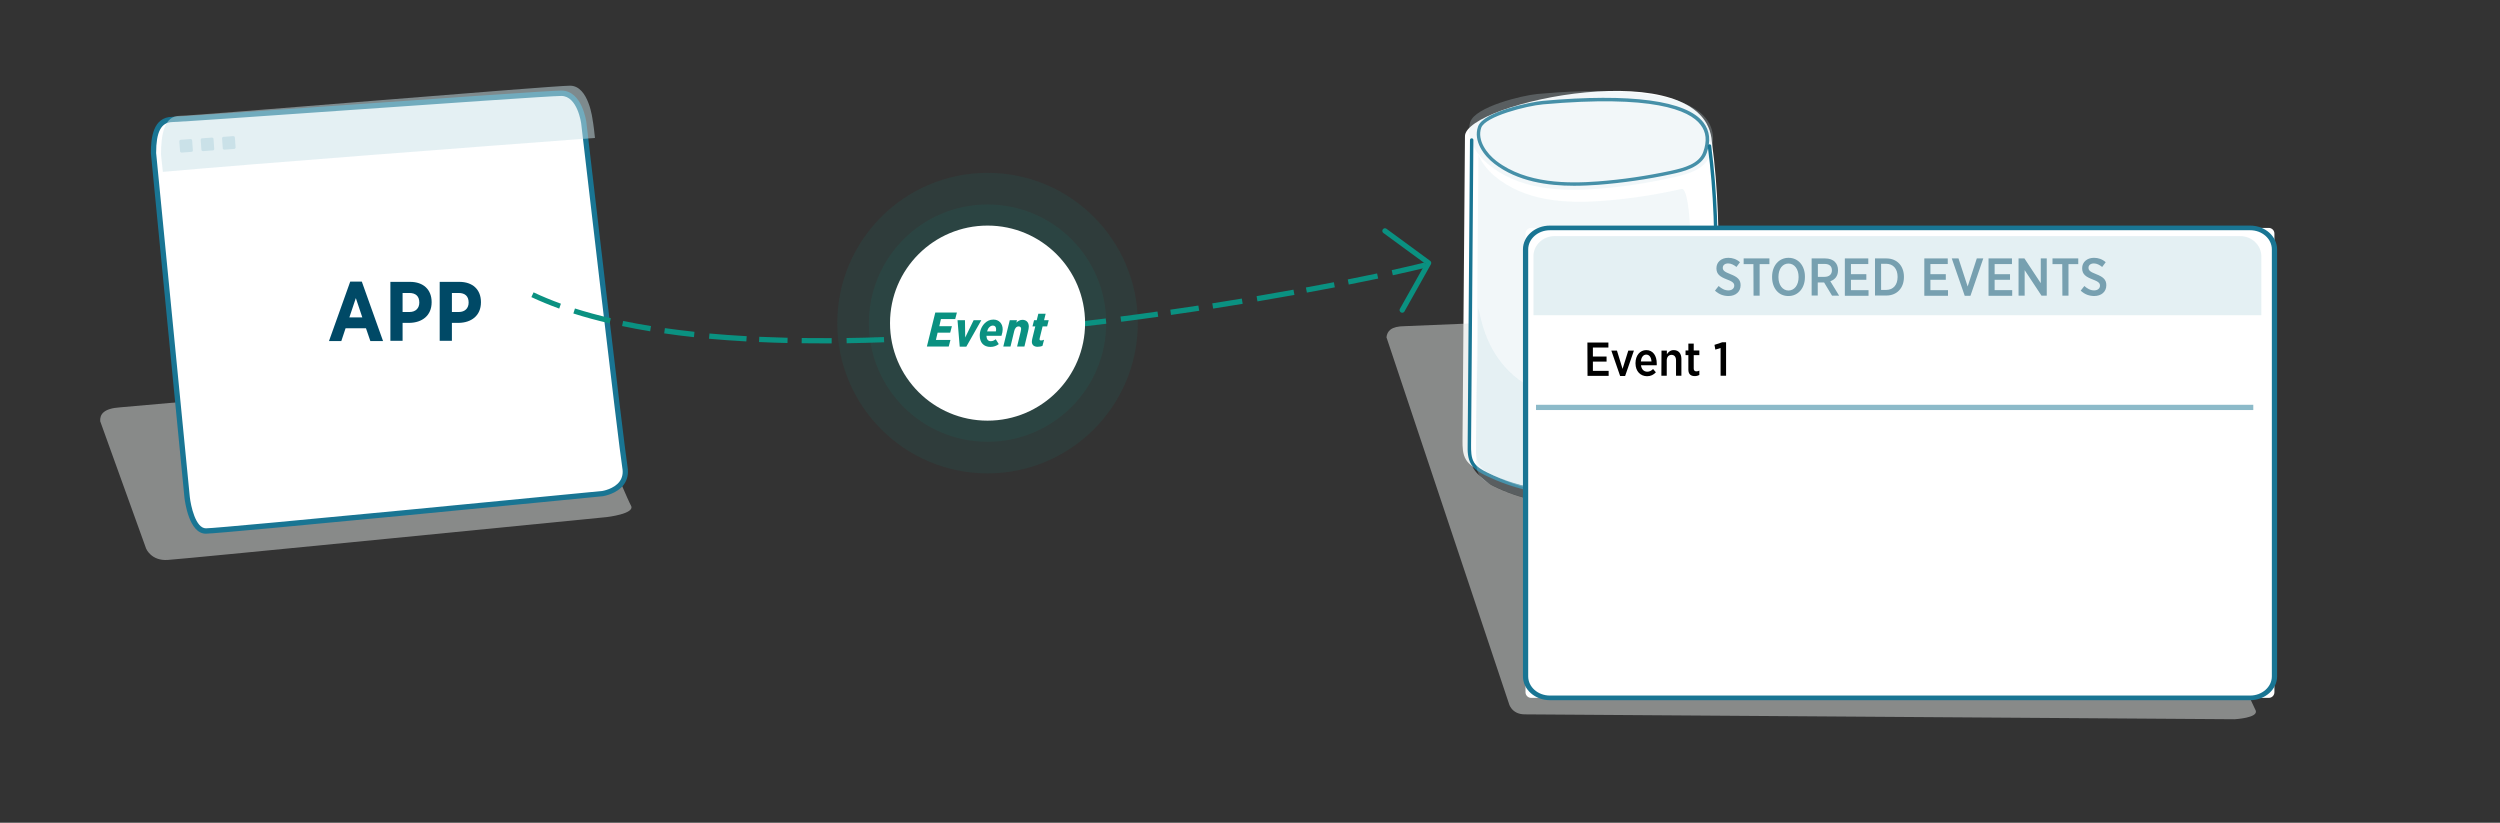
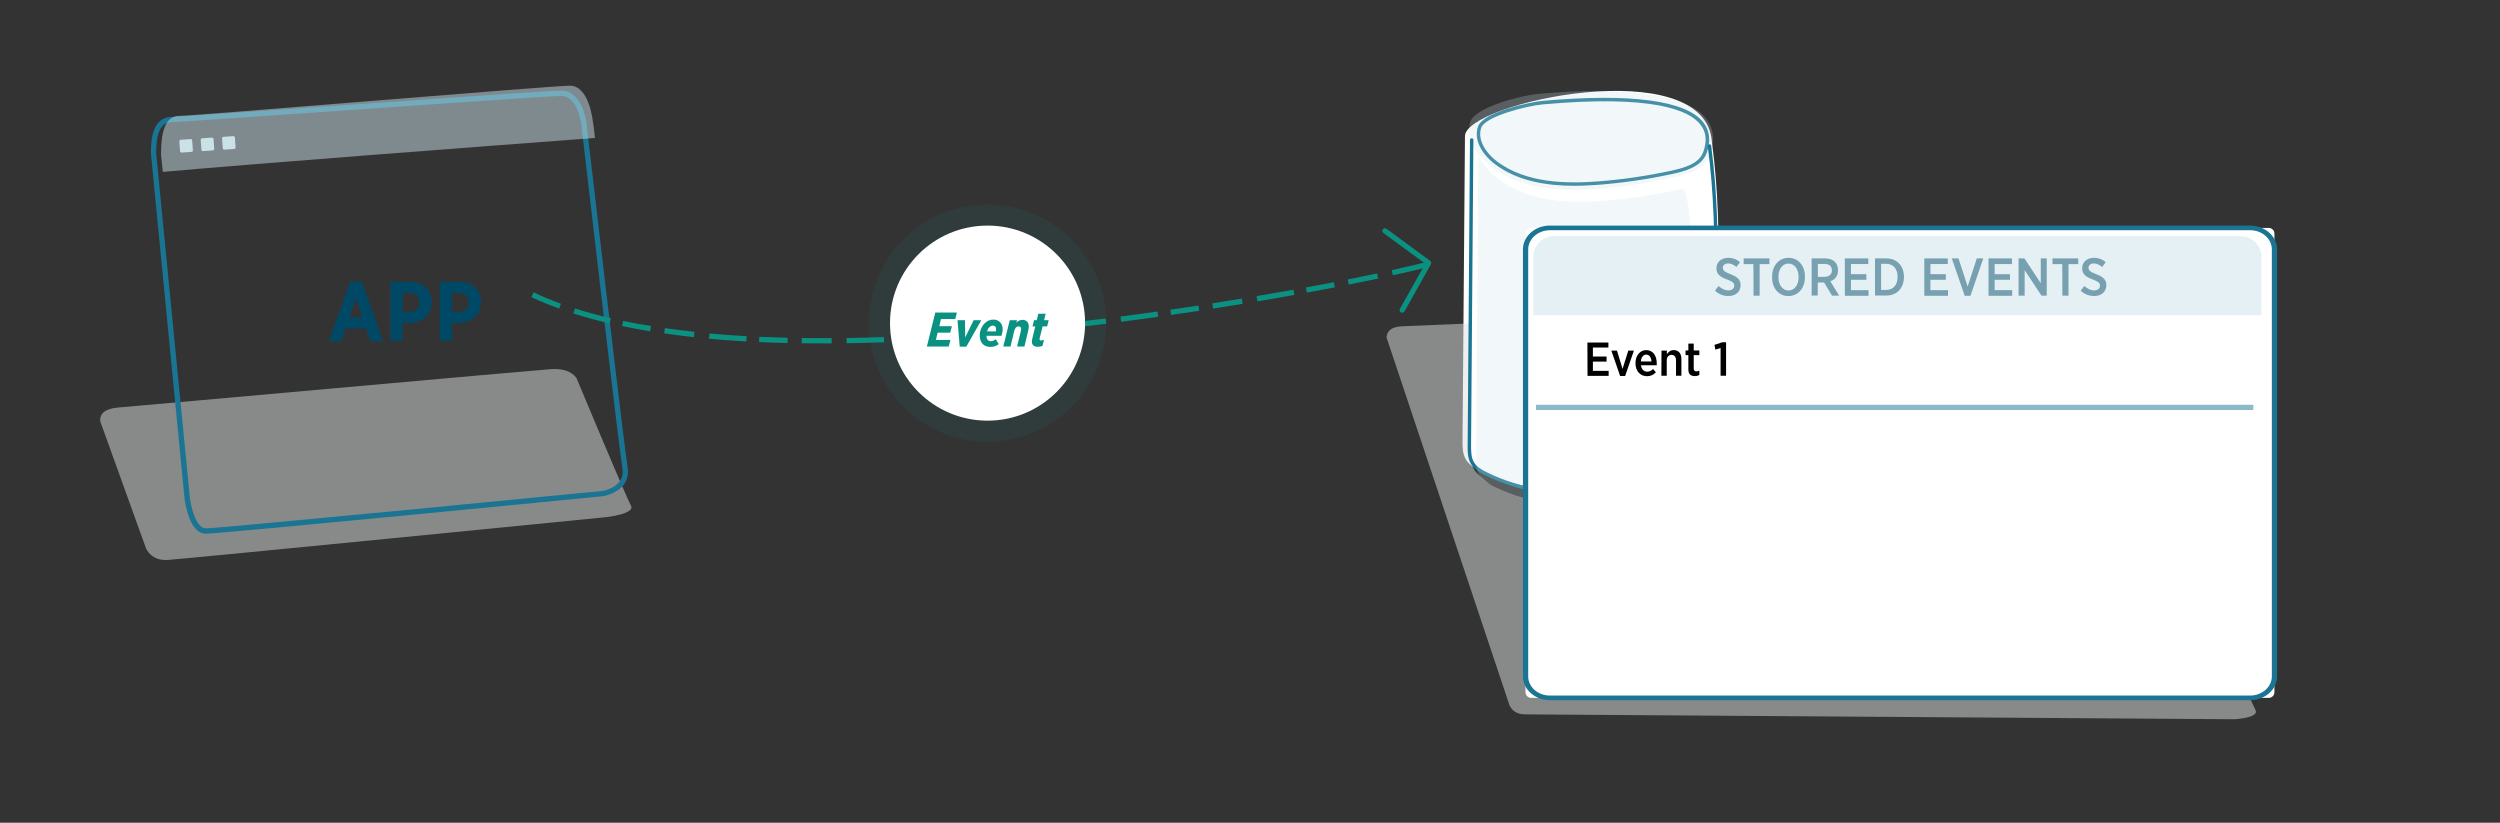
<svg xmlns="http://www.w3.org/2000/svg" version="1.1" id="Layer_1" x="0px" y="0px" viewBox="904 -217 2048 674" style="enable-background:new 904 -217 2048 674;" xml:space="preserve">
  <rect x="904" y="-217" width="2048" height="674" fill="#333333" stroke="none" />
  <style type="text/css">
	.st0{fill:#FFFFFF;}
	.st1{opacity:0.5;}
	.st2{fill:#DEE1E0;}
	.st3{fill:#197593;}
	.st4{opacity:0.25;}
	.st5{fill:#CAE1E8;}
	.st6{opacity:0.35;}
	.st7{fill:#004966;}
	.st8{opacity:0.48;}
	.st9{fill:#0A9181;}
	.st10{opacity:0.1;}
</style>
  <g>
    <g>
      <path class="st0" d="M2190,185.2c-25.1,0-50.3-5.3-73.1-16.4c-4.3-2-9-4.6-11.8-9c-3.1-4.9-3-10.9-3-15.8l2-249.2    c-0.9-27.8,197.6-70.1,202.3,4.7c10.2,74.9,4.1,159.7-1.2,234.4l-0.6,8.4l-0.4,0.4C2273.1,170.5,2231.6,185.2,2190,185.2z" />
    </g>
  </g>
  <g id="_x30_1">
    <g class="st1">
      <path class="st2" d="M2751.9,365.1c-2.2-6.1-73.3-146.7-73.3-146.7s-259-76-273-76.1c-7.3,0-71.7,45.4-152.4,30.7    c-39,24.5-81,30.4-126.4,7.9c-4.2-2.1-7.4-5.4-11-8.5c-5-4.3-7.9-10.6-7.8-15.7c0.2-26.3,1.9-83.3,0-85.8V48    c0,0-51.8,2.2-53.3,2.2c-11.2,0.1-14.3,4-14.9,9.1L2140,359c0,0,1.9,9.1,13,9.2c11.1,0,581.5,4,581.5,4S2754.1,371.2,2751.9,365.1    z" />
    </g>
    <g>
      <g>
        <g>
          <path class="st3" d="M2193.6-64.8c-21.5,0-46.3-3.4-65.3-18c-8.8-6.7-17.6-18.7-13.5-30.5c4.3-12.5,44.7-20.4,53.1-21.1l0,0      c72.2-6.4,117.7-0.3,131.6,17.8c5.2,6.8,6.1,15.2,2.6,25c-4.3,12-20.1,15.4-28.6,17.2c-19.7,4.3-40,7.2-60.1,8.8      C2207.3-65.2,2200.6-64.8,2193.6-64.8z M2168-131.5c-13.5,1.2-47.4,9.9-50.6,19.2c-3.5,10.3,4.6,21.2,12.6,27.3      c24.5,18.7,59.1,18.4,83.1,16.6c20-1.5,40.1-4.5,59.7-8.7c11-2.4,23.1-5.7,26.5-15.4c3.2-9,2.5-16.2-2.2-22.3      C2287.9-126.9,2257.9-139.5,2168-131.5L2168-131.5z" />
        </g>
      </g>
      <g class="st4">
        <g>
          <path class="st5" d="M2163.4-140c-12.1,1.1-51.2,10.5-55,23.1c-3.8,12.5,4.6,25.9,14.2,34c24.9,21.1,58.7,23,89.7,20.6      c21.4-1.6,42.8-4.9,63.8-9.7c11.5-2.6,25.3-6.6,29.2-18.9C2325.1-153.3,2195.9-142.9,2163.4-140z" />
        </g>
      </g>
      <g>
        <g>
          <path class="st3" d="M2192.2,188.8c-24.6,0-49.1-5.4-71.4-16.4c-4.2-2.1-8.8-4.6-11.6-9c-3-4.9-3-10.9-2.9-15.8l1.9-249.9      c0-0.8,0.6-1.4,1.4-1.4l0,0c0.8,0,1.4,0.6,1.4,1.4l-1.9,249.9c0,4.5-0.1,10.1,2.5,14.3c2.3,3.8,6.6,6.1,10.4,8      c57,28.3,132.3,17.6,179.3-25.3l0.5-7.3c5.2-74.8,11.2-159.6,1.2-234.5c-0.1-0.8,0.4-1.5,1.2-1.6s1.5,0.4,1.6,1.2      c10,75.2,4.1,160.2-1.2,235.1l-0.6,8.4l-0.4,0.4C2273.4,174.1,2232.8,188.8,2192.2,188.8z" />
        </g>
      </g>
      <g class="st4">
        <g>
          <path class="st5" d="M2281.5-62.2c-21,4.8-42.3,8-63.8,9.7c-31.1,2.4-64.8,0.5-89.7-20.6c-5.3-4.5-10.2-10.6-12.9-17.2      c-0.6,82.5-1.3,165.1-1.9,247.6c0,5.2,0,10.7,2.7,15c2.5,4,6.8,6.4,11,8.5c58.1,28.8,110.9,11.1,158.6-32.8      C2290.8,72.1,2293.1-64.8,2281.5-62.2z" />
        </g>
      </g>
      <g class="st6">
        <g>
-           <path class="st5" d="M2281.5,63.7c-21,4.8-42.2,49.9-63.8,49.9c-95.4,0-99.9-71.4-102.7-78.1c-0.6,82.5-1.3,30.6-1.9,113.1      c0,5.2,0,10.7,2.7,15c2.5,4,6.8,6.4,11,8.5c58.1,28.8,110.9,11.1,158.6-32.8C2290.8,63.5,2293.1,61.1,2281.5,63.7z" />
-         </g>
+           </g>
      </g>
    </g>
    <g>
      <g class="st1">
        <path class="st2" d="M986.1,128.1l37.6,104.3c0,0,4.1,10.2,17.7,9.3c13.6-0.8,359.6-35.1,359.6-35.1s23.7-2.7,19.9-9.4     c-3.9-6.7-44.4-103.9-44.4-103.9s-4-9-21-7.9c-16.5,1.1-334.8,29.9-353.1,31.3C988.9,117.6,985.7,122.4,986.1,128.1z" />
      </g>
      <g>
-         <path class="st0" d="M1029.7-91.6l27.6,282c0,0,3.1,27.6,15.3,27.6c12.2,0,324.9-30.7,324.9-30.7s21.5-3.1,18.4-21.5     s-33.7-282-33.7-282s-3.1-24.5-18.4-24.5c-14.9,0-302.3,21-318.8,21.5C1032.8-118.9,1029.7-106.9,1029.7-91.6z" />
        <path class="st3" d="M1072.6,220.2c-13.8,0-17.1-26.5-17.5-29.5l-27.5-282.3c0-12.6,1.8-29.4,17.4-29.7     c7.4-0.2,71.2-4.7,138.6-9.4c84.4-5.9,171.6-12.1,180.2-12.1c0,0,0,0,0.1,0c17,0.1,20.4,25.3,20.5,26.4     c0.3,2.7,30.7,263.8,33.7,281.9c0.9,5.5-0.1,10.4-3,14.4c-5.7,7.8-16.7,9.5-17.2,9.6C1385,190.8,1084.9,220.2,1072.6,220.2z      M1031.9-91.7l27.6,281.9c0.8,7.1,4.7,25.6,13.2,25.6c12,0,321.6-30.3,324.7-30.6c0,0,9.6-1.5,14.2-7.8c2.2-3,3-6.8,2.2-11.1     c-3-18.2-32.5-271.3-33.7-282.1c0-0.2-3-22.6-16.3-22.6l0,0c-8.3,0-99.4,6.4-179.8,12c-67.5,4.7-131.3,9.2-138.8,9.4     C1036-116.8,1031.9-109,1031.9-91.7z" />
      </g>
      <g class="st1">
        <path class="st5" d="M1391.4-104c-1.2-11.6-1.9-14.6-1.9-14.6s-3.1-28.2-18.5-28.2s-307.5,24.7-319.8,24.7     c-12.3,0-15.3,14.1-15.3,31.8l1.5,14.1C1118.9-83.4,1289.2-96.3,1391.4-104z" />
      </g>
      <g>
        <g>
          <path class="st5" d="M1060.9-92.6l-8.1,0.6c-0.7,0-1.3-0.5-1.3-1.1l-0.6-8.1c0-0.7,0.5-1.3,1.1-1.3l8.1-0.6      c0.7,0,1.3,0.5,1.3,1.1l0.6,8.1C1062.1-93.2,1061.6-92.6,1060.9-92.6z" />
        </g>
        <g>
          <path class="st5" d="M1078.4-93.8l-8.1,0.6c-0.7,0-1.3-0.5-1.3-1.1l-0.6-8.1c0-0.7,0.5-1.3,1.1-1.3l8.1-0.6      c0.7,0,1.3,0.5,1.3,1.1l0.6,8.1C1079.6-94.4,1079.1-93.9,1078.4-93.8z" />
        </g>
        <g>
          <path class="st5" d="M1095.9-95l-8.1,0.6c-0.7,0-1.3-0.5-1.3-1.1l-0.6-8.1c0-0.7,0.5-1.3,1.1-1.3l8.1-0.6c0.7,0,1.3,0.5,1.3,1.1      l0.6,8.1C1097.1-95.7,1096.6-95.1,1095.9-95z" />
        </g>
      </g>
    </g>
    <g>
      <g>
        <path class="st0" d="M2762.6,354.7h-604.3c-2.5,0-4.6-2.1-4.6-4.6V-25.7c0-2.5,2.1-4.6,4.6-4.6h604.3c2.5,0,4.6,2.1,4.6,4.6     v375.8C2767.2,352.6,2765.2,354.7,2762.6,354.7z" />
      </g>
      <g>
        <path class="st3" d="M2747.3,356.6h-573.6c-12.2,0-22.1-8.8-22.1-19.5V-12.7c0-10.8,9.9-19.5,22.1-19.5h573.6     c12.2,0,22.1,8.8,22.1,19.5v349.8C2769.4,347.8,2759.5,356.6,2747.3,356.6z M2173.7-28.4c-9.8,0-17.8,7.1-17.8,15.7v349.8     c0,8.7,8,15.7,17.8,15.7h573.6c9.8,0,17.8-7.1,17.8-15.7V-12.7c0-8.7-8-15.7-17.8-15.7H2173.7z" />
      </g>
    </g>
    <g>
      <path class="st7" d="M1190.9,13.7h9.5l17.4,48.7h-10.4l-3.6-10.5h-16.7l-3.5,10.5h-10.1L1190.9,13.7z M1200.8,43l-5.3-15.8    l-5.3,15.8H1200.8z" />
      <path class="st7" d="M1223.8,13.9h16.1c10.9,0,17.7,6.3,17.7,16.6v0.1c0,11.1-8,16.7-18.1,16.9h-5.7v14.7h-10V13.9z M1239.4,38.6    c5.2,0,8.1-3.2,8.1-7.7v-0.1c0-5.1-2.9-7.8-8.2-7.8h-5.5v15.6H1239.4z" />
      <path class="st7" d="M1264.2,13.9h16.1c10.9,0,17.7,6.3,17.7,16.6v0.1c0,11.1-8,16.7-18.1,16.9h-5.7v14.7h-10V13.9z M1279.8,38.6    c5.2,0,8.1-3.2,8.1-7.7v-0.1c0-5.1-2.9-7.8-8.2-7.8h-5.5v15.6H1279.8z" />
    </g>
    <g class="st1">
      <path class="st5" d="M2739.1-23.6h-561.6c-9.5,0-17.3,7.4-17.3,16.4v48.4h596.3V-7.2C2756.4-16.2,2748.7-23.6,2739.1-23.6z" />
    </g>
    <g class="st8">
      <g>
        <path class="st7" d="M2308.9,21.1l3-3.8c2.3,2,4.8,3.6,8,3.6c2.9,0,4.8-1.6,4.8-3.9l0,0c0-1.9-1-3.2-5.8-5     c-5.8-2.2-8.8-4.3-8.8-9.2V2.7c0-5,4-8.5,9.7-8.5c3.5,0,6.8,1.1,9.6,3.6l-2.9,3.9c-2.1-1.7-4.4-2.9-6.8-2.9     c-2.7,0-4.4,1.5-4.4,3.5l0,0c0,2.1,1.1,3.3,6.3,5.3c5.7,2.2,8.3,4.5,8.3,9v0.1c0,5.4-4.2,8.8-9.9,8.8     C2316,25.5,2312.2,24.2,2308.9,21.1z" />
        <path class="st7" d="M2340.4-0.6h-8v-4.7h21.1v4.7h-8v25.8h-5L2340.4-0.6L2340.4-0.6z" />
        <path class="st7" d="M2355.7,10.1V9.7c0-9.1,5.6-15.5,13.5-15.5s13.4,6.4,13.4,15.4V10c0,9.1-5.6,15.5-13.5,15.5     C2361.2,25.6,2355.7,19.2,2355.7,10.1z M2377.4,10.1V9.8c0-6.5-3.5-10.9-8.3-10.9c-4.8,0-8.2,4.3-8.2,10.9v0.3     c0,6.5,3.5,10.9,8.3,10.9C2374,20.9,2377.4,16.6,2377.4,10.1z" />
        <path class="st7" d="M2388.1-5.3h11c3.5,0,6.3,1,8.1,2.9c1.6,1.6,2.5,3.9,2.5,6.7v0.2c0,4.7-2.6,7.6-6.3,8.9l7.2,11.8h-5.8     l-6.5-10.8c-0.1,0-0.2,0-0.3,0h-4.9v10.7h-5L2388.1-5.3L2388.1-5.3z M2398.6,9.8c3.9,0,6.1-2.1,6.1-5.3V4.4c0-3.4-2.2-5.2-6-5.2     h-5.5V9.8H2398.6z" />
        <path class="st7" d="M2415.3-5.3h19.2v4.6h-14.2v8.3h12.6v4.6h-12.6v8.5h14.4v4.6h-19.4V-5.3z" />
-         <path class="st7" d="M2440-5.3h9.3c8.7,0,14.4,6.1,14.4,15V10c0,8.9-5.7,15.1-14.4,15.1h-9.3V-5.3z M2445-0.8v21.3h4.2     c5.6,0,9.3-4,9.3-10.5V9.7c0-6.6-3.7-10.6-9.3-10.6h-4.2V-0.8z" />
+         <path class="st7" d="M2440-5.3h9.3c8.7,0,14.4,6.1,14.4,15V10c0,8.9-5.7,15.1-14.4,15.1h-9.3V-5.3z M2445-0.8v21.3h4.2     c5.6,0,9.3-4,9.3-10.5V9.7c0-6.6-3.7-10.6-9.3-10.6h-4.2z" />
        <path class="st7" d="M2480.4-5.3h19.2v4.6h-14.2v8.3h12.6v4.6h-12.6v8.5h14.4v4.6h-19.4V-5.3z" />
        <path class="st7" d="M2502.9-5.3h5.5l7.5,23l7.5-23h5.3l-10.5,30.6h-4.7L2502.9-5.3z" />
        <path class="st7" d="M2533-5.3h19.2v4.6H2538v8.3h12.6v4.6H2538v8.5h14.4v4.6H2533V-5.3z" />
        <path class="st7" d="M2557.7-5.3h4.7l13.4,20.3V-5.3h4.9v30.5h-4.3l-13.8-20.9v20.9h-5V-5.3H2557.7z" />
        <path class="st7" d="M2593.4-0.6h-8v-4.7h21.1v4.7h-8v25.8h-5L2593.4-0.6L2593.4-0.6z" />
        <path class="st7" d="M2608.5,21.1l3-3.8c2.3,2,4.8,3.6,8,3.6c2.9,0,4.8-1.6,4.8-3.9l0,0c0-1.9-1-3.2-5.8-5     c-5.8-2.2-8.8-4.3-8.8-9.2V2.7c0-5,4-8.5,9.7-8.5c3.5,0,6.8,1.1,9.6,3.6l-2.9,3.9c-2.1-1.7-4.4-2.9-6.8-2.9     c-2.7,0-4.4,1.5-4.4,3.5l0,0c0,2.1,1.1,3.3,6.3,5.3c5.7,2.2,8.3,4.5,8.3,9v0.1c0,5.4-4.2,8.8-9.9,8.8     C2615.6,25.5,2611.8,24.2,2608.5,21.1z" />
      </g>
    </g>
    <g>
      <g>
        <path class="st9" d="M1577.5,64.3c-5.6,0-11.2,0-16.8-0.1l0.1-4.3c8.1,0.1,16.2,0.1,24.5,0.1v4.3     C1582.7,64.3,1580.1,64.3,1577.5,64.3z M1597.6,64.2l-0.1-4.3c10-0.1,20.3-0.4,30.6-0.8l0.2,4.3     C1617.9,63.8,1607.6,64,1597.6,64.2z M1549.1,64c-7.8-0.2-15.6-0.4-23.3-0.8l0.2-4.3c7.7,0.3,15.4,0.6,23.2,0.8L1549.1,64z      M1638.6,63l-0.2-4.3c7.7-0.3,15.5-0.7,23.2-1.1l0.2,4.3C1654.1,62.3,1646.4,62.7,1638.6,63z M1515.4,62.7     c-10.5-0.6-20.8-1.3-30.6-2.2l0.4-4.3c9.8,0.9,20,1.6,30.5,2.2L1515.4,62.7z M1673.5,61.2l-0.3-4.3c8.1-0.5,16.3-1.1,24.4-1.7     l0.3,4.3C1689.9,60.1,1681.7,60.7,1673.5,61.2z M1472.5,59.2c-8.4-0.9-16.6-1.9-24.4-3.1l0.6-4.3c7.8,1.1,15.9,2.1,24.2,3     L1472.5,59.2z M1710.3,58.5l-0.4-4.3c10.2-0.8,20.4-1.7,30.5-2.7l0.4,4.3C1730.7,56.8,1720.5,57.7,1710.3,58.5z M1751.3,54.8     l-0.4-4.3c7.8-0.8,15.5-1.6,23.1-2.4l0.5,4.3C1766.8,53.2,1759,54.1,1751.3,54.8z M1436.6,54.4c-7.9-1.3-15.6-2.7-23-4.3l0.9-4.2     c7.3,1.5,15,3,22.8,4.2L1436.6,54.4z M1786,51.1l-0.5-4.3c8.2-0.9,16.3-1.9,24.3-2.9l0.5,4.3C1802.3,49.2,1794.2,50.2,1786,51.1z      M1403.4,47.9c-10.4-2.4-20.4-5.1-29.7-8.1l1.3-4.1c9.2,2.9,19.1,5.6,29.4,8L1403.4,47.9z M1822.5,46.6l-0.6-4.3     c10.3-1.3,20.4-2.7,30.3-4.1l0.6,4.3C1843,43.9,1832.8,45.3,1822.5,46.6z M1863.3,41l-0.6-4.3c7.8-1.1,15.5-2.3,23-3.4l0.7,4.3     C1878.7,38.8,1871.1,39.9,1863.3,41z M1897.8,35.8l-0.7-4.3c8.2-1.3,16.3-2.6,24.2-3.9l0.7,4.3     C1914.2,33.2,1906.1,34.5,1897.8,35.8z M1362.1,35.8c-8-2.9-15.7-6.1-22.8-9.4l1.8-3.9c7,3.3,14.5,6.4,22.4,9.3L1362.1,35.8z      M1934.1,29.9l-0.7-4.3c10.4-1.8,20.5-3.6,30.2-5.3l0.8,4.3C1954.7,26.3,1944.6,28.1,1934.1,29.9z M1974.6,22.7l-0.8-4.2     c8-1.5,15.6-2.9,22.9-4.3l0.8,4.2C1990.2,19.8,1982.6,21.2,1974.6,22.7z M2008.9,16.1l-0.8-4.2c8.6-1.7,16.6-3.4,24-4.9l0.9,4.2     C2025.6,12.7,2017.6,14.4,2008.9,16.1z M2045,8.5l-0.9-4.2c10.5-2.3,19.8-4.5,27-6.3l1.1,4.2C2064.9,4.1,2055.5,6.2,2045,8.5z" />
      </g>
      <g>
        <path class="st9" d="M2052.7,39.2c-0.4,0-0.7-0.1-1.1-0.3c-1-0.6-1.4-1.9-0.8-2.9l20.8-37l-34.3-25.1c-1-0.7-1.2-2.1-0.5-3     c0.7-1,2.1-1.2,3-0.5l35.8,26.3c0.9,0.6,1.1,1.8,0.6,2.8l-21.7,38.7C2054.2,38.8,2053.4,39.2,2052.7,39.2z" />
      </g>
    </g>
    <g class="st10">
-       <circle class="st9" cx="1713" cy="47.7" r="123.1" />
-     </g>
+       </g>
    <g class="st10">
      <circle class="st9" cx="1713" cy="47.7" r="97.2" />
    </g>
    <g>
      <circle class="st0" cx="1713" cy="47.7" r="79.9" />
    </g>
    <g>
      <path class="st9" d="M1670.2,39h17.7l-1.4,5.4h-11.7l-1.3,5.8h10.3l-1.4,5.3h-10.3l-1.4,6h11.9l-1.4,5.4h-17.9L1670.2,39z" />
      <path class="st9" d="M1688.4,45.3h6.1l0.2,14.2l6.9-14.2h6.3L1695.6,67h-5.4L1688.4,45.3z" />
      <path class="st9" d="M1712.1,58.2c0.1,2.7,1.3,4.3,3.5,4.3c1.6,0,2.6-0.5,4.1-1.6l2.5,4c-1.8,1.4-4.1,2.3-6.8,2.3    c-5.6,0-8.8-3.6-8.8-9.4c0-3.7,1.5-7.4,4-9.9c1.9-1.9,4.2-3.1,7.2-3.1c4.6,0,7.6,3.3,7.6,8c0,1.4-0.3,3.2-1,5.3h-12.3V58.2z     M1712.6,54.5h7.2c0.2-0.8,0.2-1.2,0.2-1.9c0-1.7-0.9-2.9-2.6-2.9c-1.1,0-2.1,0.5-2.9,1.3C1713.6,51.8,1713,53.1,1712.6,54.5z" />
      <path class="st9" d="M1731.2,45.3h5.9l-0.5,2c1.2-1.2,2.9-2.3,5-2.3c3.1,0,5.2,2,5.2,5.5c0,1.1-0.3,2.7-0.7,4.3l-2.9,12.1h-6    l2.9-12.1c0.2-1,0.4-1.9,0.4-2.3c0-1.4-0.7-2.1-2.1-2.1c-1.8,0-3,1.6-3.5,3.6l-3.1,12.9h-5.9L1731.2,45.3z" />
      <path class="st9" d="M1749.3,63c0-0.9,0.2-1.8,0.4-2.8l2.4-9.8h-2.3l1.3-5.1h2.2l1.3-5.3h6l-1.3,5.3h3.8l-1.3,5.1h-3.7l-2.4,9.7    c-0.1,0.4-0.1,0.7-0.1,0.9c0,0.5,0.4,0.9,1.2,0.9s1.8-0.2,2.5-0.6l-1.3,5c-1,0.5-2.5,0.8-4,0.8C1750.9,67.1,1749.3,65.4,1749.3,63    z" />
    </g>
    <g class="st1">
      <rect x="2162.3" y="114.6" class="st3" width="587.6" height="4.3" />
    </g>
    <g>
      <path d="M2204.4,63.6h17.2v4.1h-12.7v7.4h11.2v4.1h-11.2v7.6h12.9v4.1h-17.3L2204.4,63.6L2204.4,63.6z" />
      <path d="M2224,70.2h4.6l4.6,15l4.7-15h4.6l-7.2,20.8h-4.1L2224,70.2z" />
      <path d="M2243.8,80.7v-0.3c0-6.2,3.7-10.6,8.8-10.6c5.6,0,8.6,4.7,8.6,10.9c0,0.3,0,0.9,0,1.5h-12.9c0.4,3.5,2.5,5.3,5.2,5.3    c1.9,0,3.4-0.9,4.7-2.2l2.3,2.7c-1.9,2-4.2,3.2-7.2,3.2C2247.9,91.2,2243.8,87.2,2243.8,80.7z M2256.9,79.1    c-0.2-3.3-1.7-5.6-4.3-5.6c-2.4,0-4.1,2.1-4.4,5.6H2256.9z" />
      <path d="M2265.1,70.2h4.4v3c1.2-1.8,2.8-3.4,5.6-3.4c4,0,6.3,2.8,6.3,7.2v13.8h-4.4V78.2c0-2.9-1.4-4.5-3.7-4.5s-3.9,1.7-3.9,4.6    v12.5h-4.4L2265.1,70.2L2265.1,70.2z" />
      <path d="M2287.1,85.8V73.9h-2.3v-3.8h2.3v-5.6h4.4v5.6h4.6v3.8h-4.6v11c0,1.6,0.8,2.3,2.2,2.3c0.9,0,1.6-0.2,2.4-0.6v3.6    c-1,0.5-2.2,0.9-3.7,0.9C2289.4,91.1,2287.1,89.8,2287.1,85.8z" />
      <path d="M2313.5,68.1l-4.3,1.3l-0.7-3.9l6.3-2.1h3.2v27.4h-4.5V68.1z" />
    </g>
  </g>
</svg>